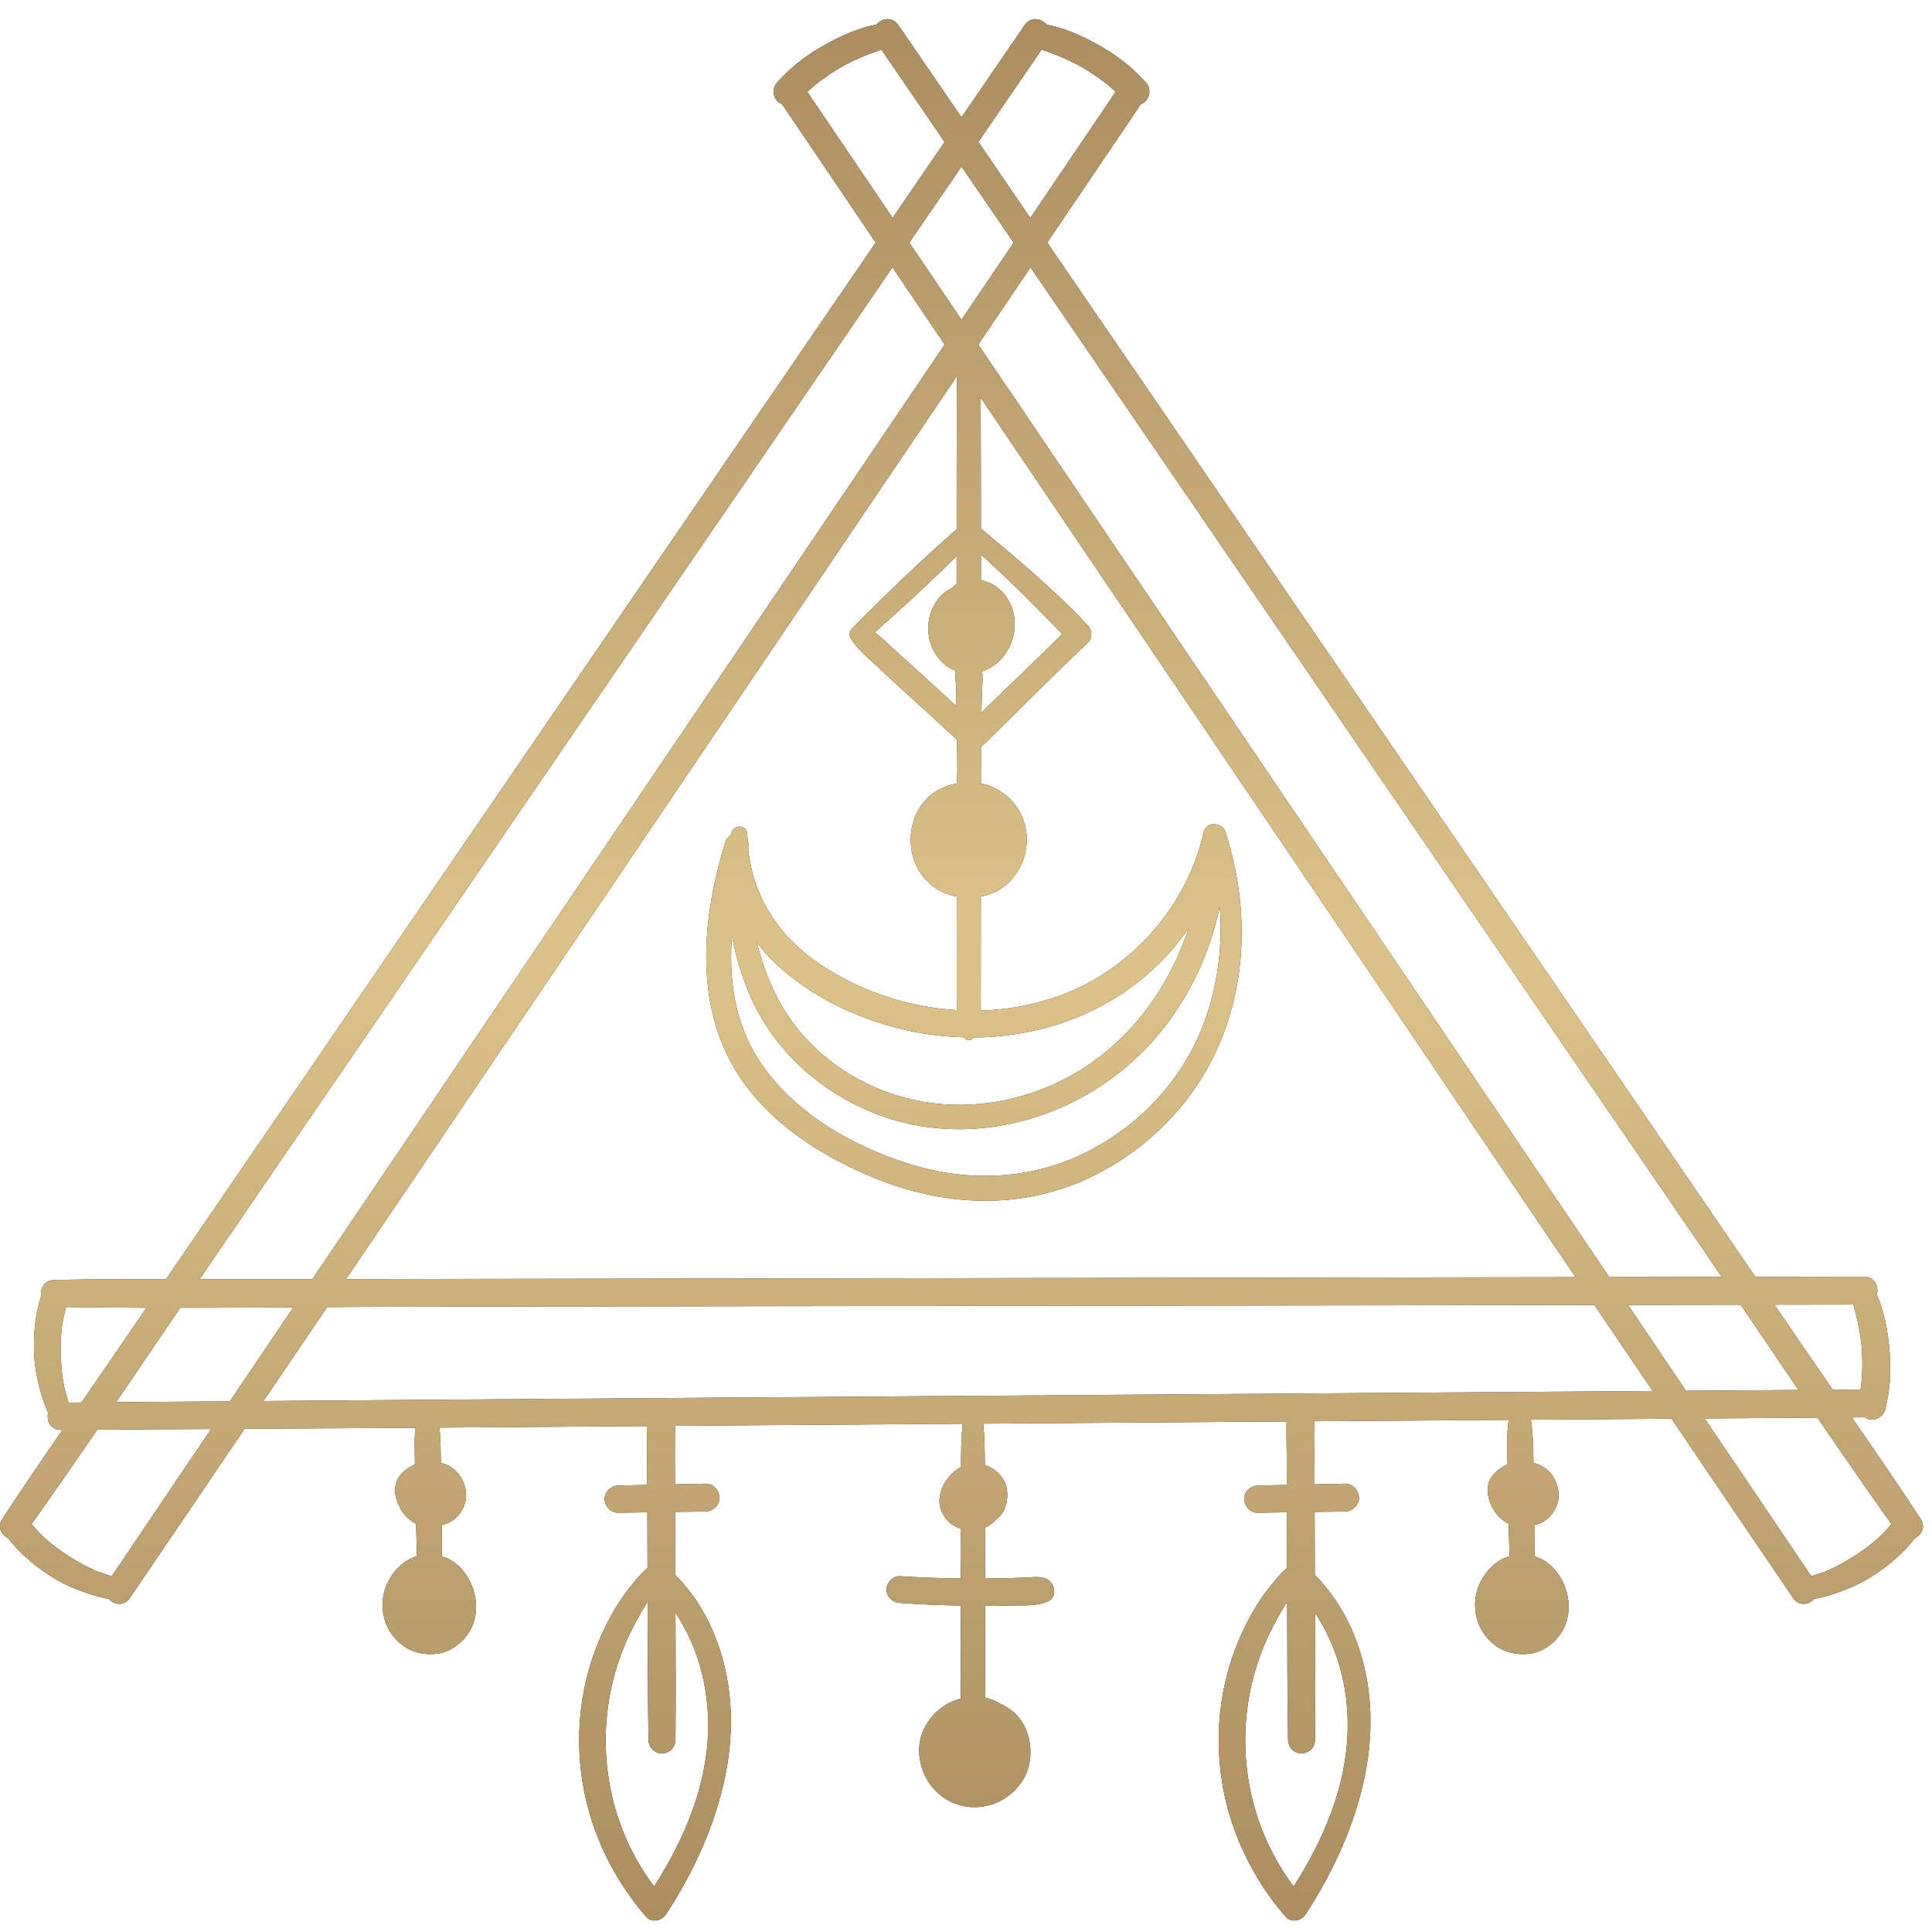
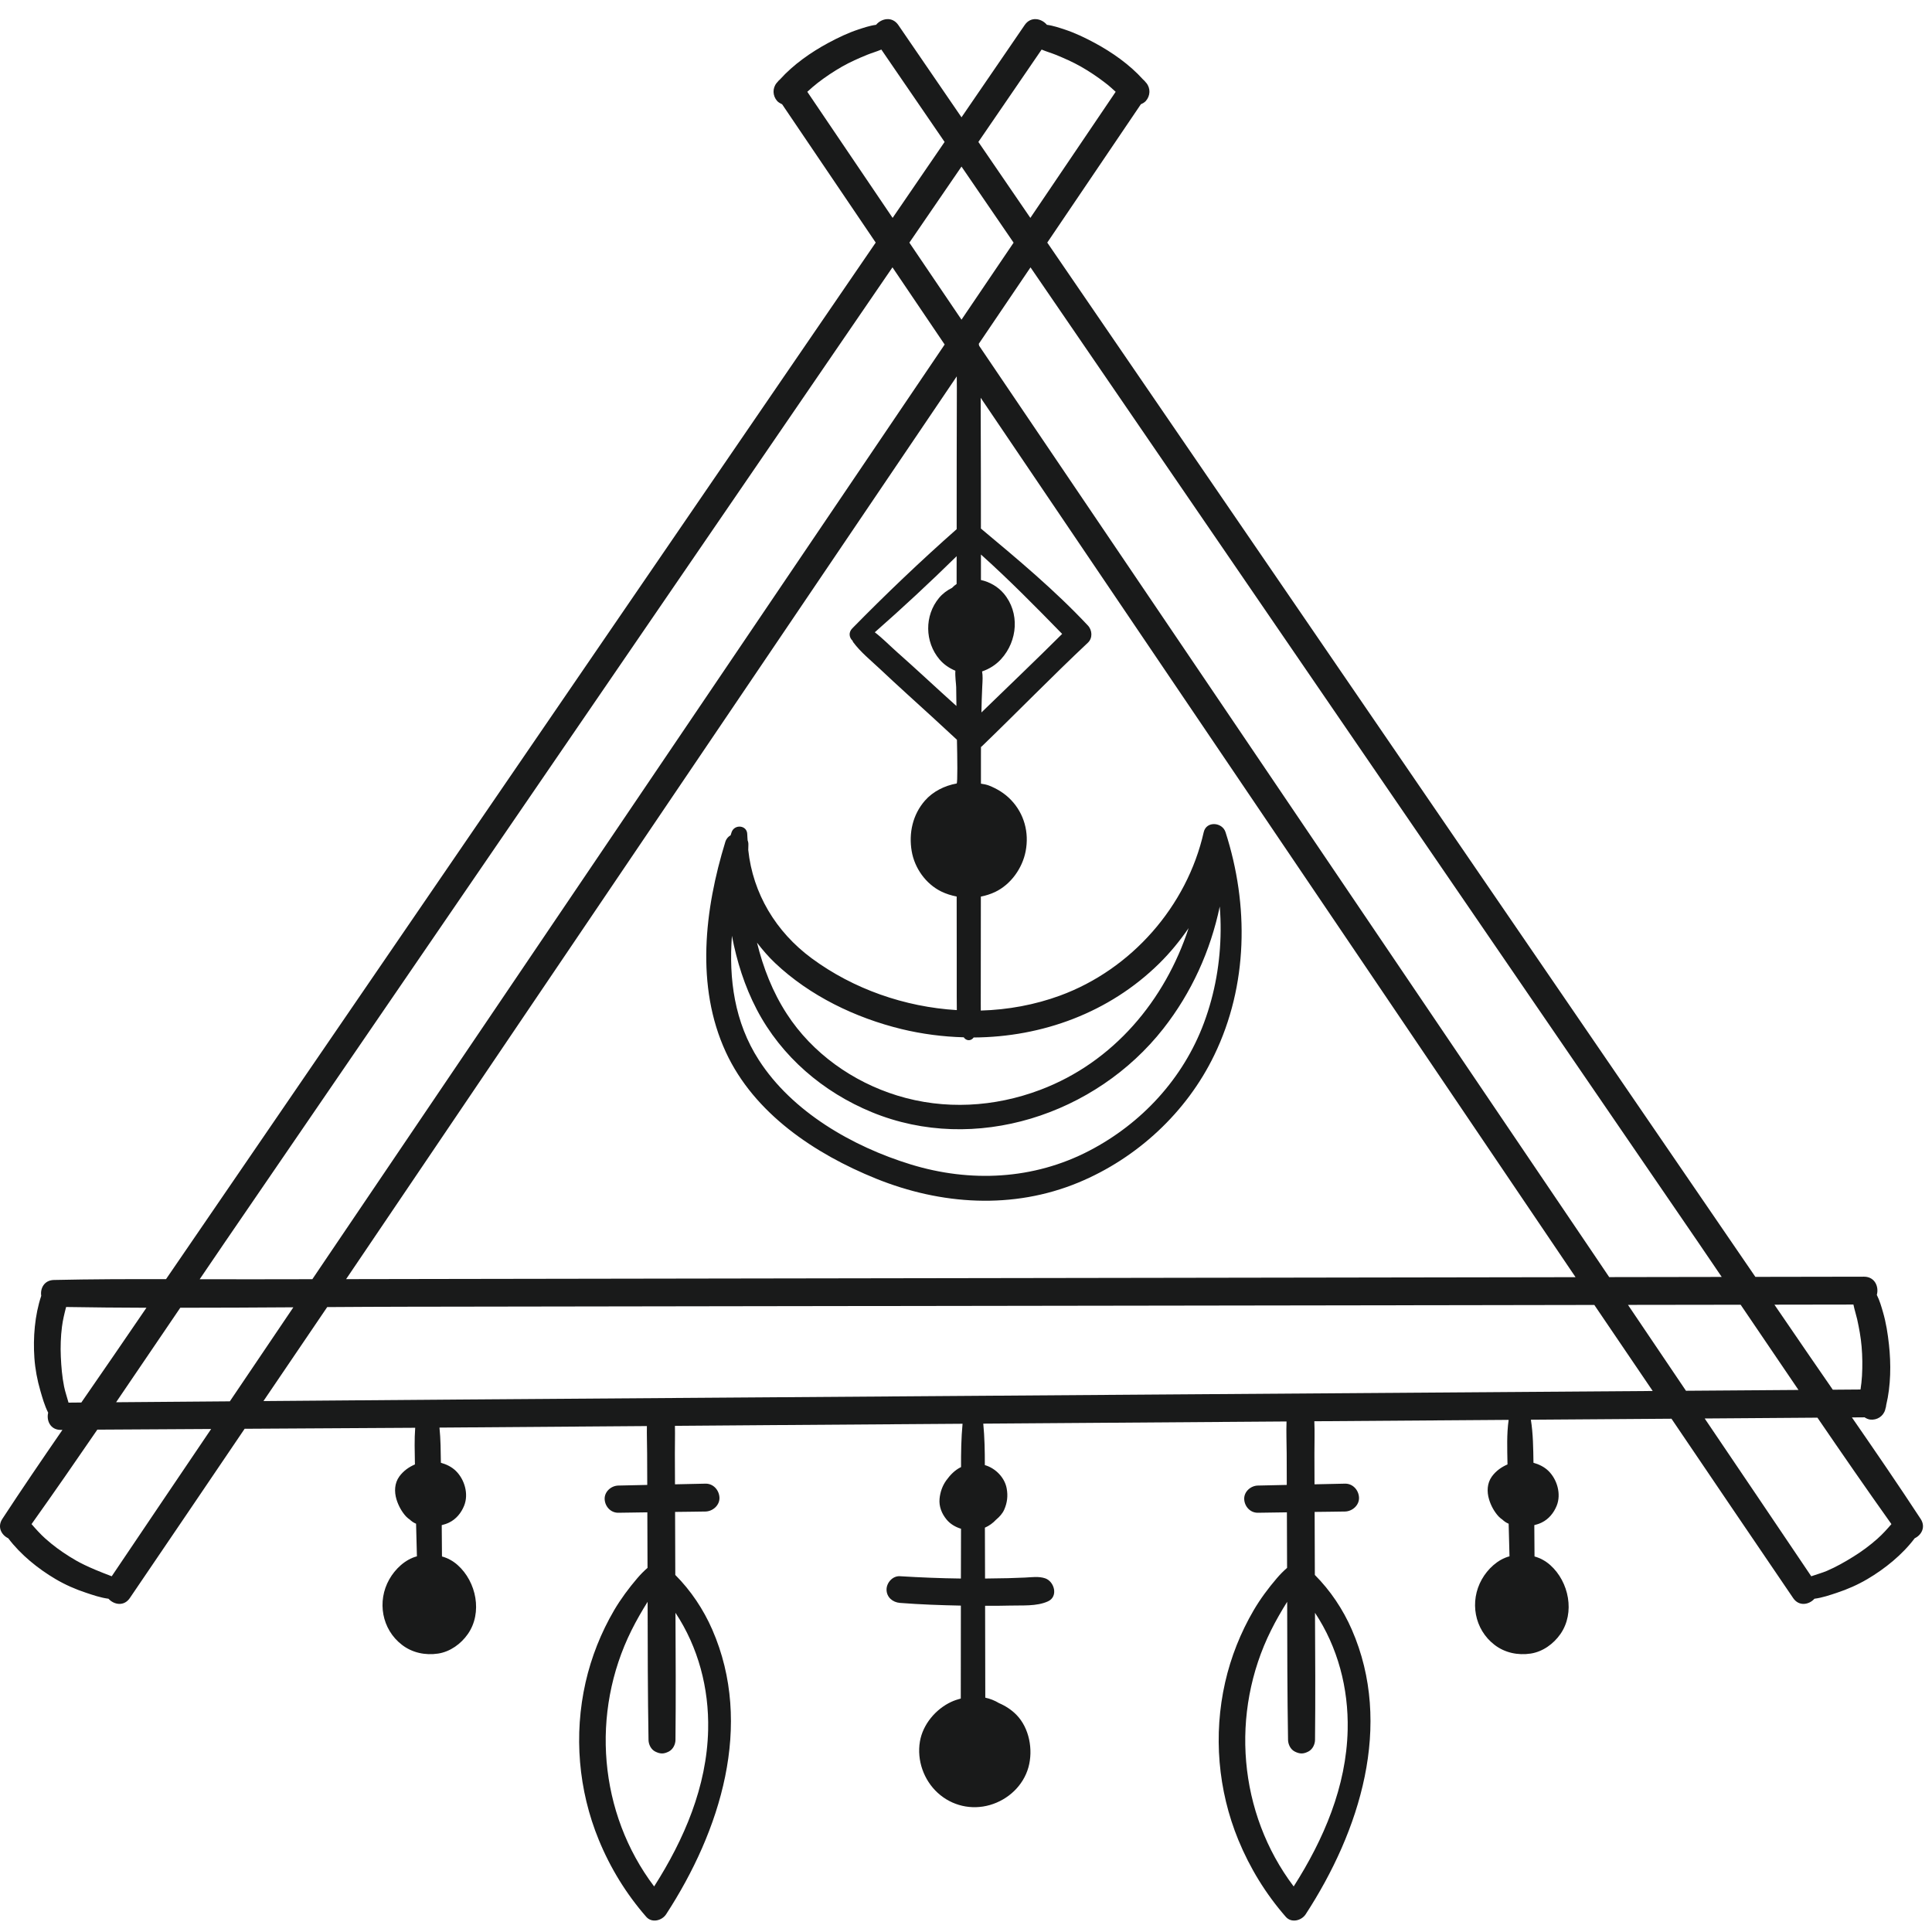
<svg xmlns="http://www.w3.org/2000/svg" width="64" height="64" viewBox="0 0 64 64" fill="none">
-   <path d="M62.195 50.97C61.948 51.191 61.677 51.391 61.395 51.566C61.115 51.741 60.825 51.905 60.521 52.036C60.364 52.103 60.178 52.153 60 52.216C58.827 50.471 57.647 48.731 56.47 46.989C57.715 46.98 58.96 46.971 60.205 46.962C61.013 48.144 61.826 49.322 62.656 50.488C62.511 50.656 62.363 50.821 62.195 50.97ZM38.56 46.194C30.771 46.249 22.982 46.305 15.193 46.361C13.037 46.376 10.882 46.395 8.727 46.412C9.43 45.374 10.136 44.337 10.839 43.299C11.73 43.293 12.622 43.288 13.513 43.287C17.423 43.281 21.333 43.275 25.243 43.269L48.583 43.235C49.994 43.232 51.404 43.23 52.814 43.228C53.457 44.179 54.104 45.128 54.748 46.078C49.352 46.117 43.956 46.155 38.56 46.194ZM3.701 52.216C3.523 52.153 3.337 52.103 3.18 52.036C2.876 51.905 2.586 51.741 2.306 51.566C2.024 51.391 1.753 51.191 1.505 50.97C1.338 50.821 1.191 50.656 1.045 50.488C1.782 49.453 2.505 48.408 3.224 47.359C4.481 47.354 5.738 47.345 6.995 47.337C5.897 48.963 4.796 50.587 3.701 52.216ZM2.27 46.464C2.221 46.282 2.156 46.099 2.123 45.932C2.058 45.608 2.03 45.276 2.015 44.946C2 44.614 2.011 44.279 2.053 43.949C2.081 43.727 2.134 43.511 2.19 43.296C3.076 43.311 3.964 43.318 4.851 43.321C4.496 43.84 4.141 44.358 3.786 44.877C3.424 45.406 3.059 45.933 2.694 46.46C2.553 46.461 2.411 46.462 2.27 46.464ZM5.972 43.321C7.221 43.32 8.47 43.315 9.718 43.306C9.016 44.344 8.316 45.383 7.614 46.421C6.358 46.431 5.102 46.44 3.846 46.451C4.556 45.408 5.264 44.365 5.972 43.321ZM7.449 41.15C9.658 37.924 11.867 34.697 14.077 31.471L27.265 12.214C28.031 11.095 28.798 9.976 29.564 8.856C30.14 9.709 30.717 10.561 31.293 11.413C28.872 14.992 26.45 18.572 24.028 22.151C19.663 28.603 15.299 35.055 10.934 41.506C10.738 41.795 10.543 42.085 10.347 42.375C9.686 42.376 9.026 42.377 8.366 42.378C7.783 42.379 7.199 42.377 6.615 42.376C6.893 41.967 7.17 41.557 7.449 41.15ZM26.743 3.041C26.854 2.939 26.967 2.838 27.087 2.746C27.344 2.547 27.615 2.366 27.897 2.205C28.164 2.054 28.444 1.93 28.729 1.814C28.855 1.762 29.032 1.711 29.196 1.642C29.895 2.662 30.593 3.682 31.291 4.702C30.718 5.54 30.143 6.379 29.569 7.218C28.627 5.825 27.685 4.433 26.743 3.041ZM34.505 1.642C34.669 1.711 34.845 1.762 34.972 1.814C35.256 1.93 35.537 2.054 35.804 2.205C36.086 2.366 36.357 2.547 36.614 2.746C36.735 2.838 36.846 2.939 36.958 3.041C36.016 4.433 35.074 5.825 34.132 7.218C33.558 6.379 32.983 5.54 32.41 4.702C33.108 3.682 33.806 2.662 34.505 1.642ZM31.694 12.468C31.695 12.604 31.697 12.74 31.697 12.875C31.697 13.643 31.694 14.412 31.692 15.181C31.69 15.964 31.691 16.747 31.691 17.529C30.502 18.578 29.344 19.683 28.235 20.813C28.096 20.953 28.134 21.124 28.241 21.225C28.249 21.241 28.252 21.258 28.264 21.274C28.512 21.607 28.839 21.869 29.142 22.153C29.451 22.442 29.759 22.73 30.073 23.014C30.619 23.507 31.161 24.006 31.7 24.506C31.713 25.101 31.725 25.947 31.69 25.954C31.289 26.027 30.904 26.218 30.638 26.523C30.234 26.986 30.099 27.598 30.201 28.196C30.297 28.758 30.665 29.277 31.178 29.531C31.343 29.612 31.515 29.664 31.691 29.699C31.692 30.376 31.692 31.053 31.693 31.731C31.693 32.154 31.693 32.577 31.693 32.999C31.694 33.153 31.693 33.307 31.696 33.461C29.972 33.357 28.269 32.764 26.887 31.744C25.702 30.869 24.94 29.6 24.787 28.156C24.789 28.102 24.788 28.047 24.791 27.992C24.794 27.934 24.784 27.883 24.766 27.838C24.764 27.771 24.754 27.706 24.754 27.639C24.753 27.331 24.33 27.292 24.235 27.568C24.223 27.602 24.214 27.636 24.203 27.669C24.123 27.714 24.058 27.786 24.027 27.889C23.341 30.12 23.036 32.668 24.043 34.85C24.983 36.889 26.999 38.226 29.018 39.043C31.172 39.914 33.551 40.072 35.722 39.174C37.666 38.369 39.309 36.848 40.226 34.949C41.342 32.639 41.377 29.986 40.597 27.566C40.49 27.233 39.961 27.188 39.875 27.566C39.321 30.017 37.484 32.11 35.119 32.979C34.278 33.288 33.387 33.45 32.49 33.476C32.49 33.394 32.489 33.311 32.489 33.23C32.49 32.827 32.49 32.423 32.49 32.019C32.491 31.25 32.491 30.482 32.492 29.701C32.654 29.669 32.813 29.619 32.966 29.547C33.487 29.298 33.868 28.76 33.976 28.198C34.095 27.58 33.93 26.959 33.492 26.5C33.287 26.285 33.034 26.129 32.758 26.021C32.679 25.991 32.589 25.973 32.495 25.96C32.495 25.654 32.495 25.348 32.495 25.042C32.495 24.942 32.496 24.843 32.496 24.743C32.504 24.737 32.513 24.735 32.52 24.728C33.7 23.59 34.843 22.413 36.038 21.29C36.2 21.138 36.184 20.876 36.038 20.721C34.943 19.553 33.72 18.533 32.494 17.509C32.494 16.945 32.495 16.38 32.493 15.815C32.49 14.936 32.486 14.056 32.486 13.176C32.703 13.497 32.92 13.818 33.137 14.138C37.502 20.59 41.867 27.041 46.232 33.493C48.219 36.431 50.205 39.369 52.192 42.308C47.557 42.315 42.923 42.322 38.289 42.33C30.509 42.342 22.729 42.355 14.949 42.367C13.788 42.369 12.626 42.371 11.465 42.373C13.467 39.413 15.467 36.452 17.47 33.493C21.834 27.041 26.199 20.59 30.564 14.138C30.941 13.582 31.317 13.024 31.694 12.468ZM31.851 10.59C31.275 9.739 30.7 8.889 30.124 8.038C30.7 7.198 31.275 6.358 31.851 5.518C32.426 6.358 33.001 7.198 33.577 8.039C33.001 8.889 32.426 9.739 31.851 10.59ZM32.533 22.242C32.772 22.161 32.992 22.022 33.162 21.835C33.714 21.23 33.787 20.293 33.248 19.658C33.061 19.438 32.785 19.275 32.495 19.214C32.495 18.932 32.495 18.651 32.495 18.369C33.428 19.206 34.31 20.102 35.185 20.999C34.305 21.877 33.403 22.734 32.511 23.601C32.517 23.311 32.523 23.022 32.539 22.731C32.549 22.55 32.56 22.392 32.533 22.242ZM31.689 19.346C31.636 19.381 31.587 19.42 31.544 19.467C31.542 19.469 31.541 19.471 31.539 19.473C31.376 19.553 31.228 19.662 31.107 19.807C30.619 20.394 30.631 21.264 31.123 21.845C31.261 22.008 31.446 22.135 31.648 22.219C31.634 22.417 31.673 22.654 31.675 22.763C31.678 22.971 31.68 23.179 31.683 23.387C31.336 23.072 30.988 22.759 30.645 22.441C30.334 22.154 30.019 21.872 29.704 21.591C29.465 21.378 29.235 21.142 28.979 20.945C29.904 20.132 30.81 19.289 31.69 18.425C31.69 18.732 31.69 19.039 31.689 19.346ZM40.406 30.029C40.427 30.291 40.437 30.556 40.435 30.826C40.427 31.871 40.248 32.901 39.884 33.881C39.198 35.726 37.82 37.216 36.083 38.12C34.237 39.081 32.141 39.179 30.165 38.572C28.247 37.982 26.247 36.839 25.138 35.116C24.328 33.859 24.14 32.432 24.246 31C24.407 31.843 24.664 32.666 25.07 33.444C25.886 35.002 27.266 36.179 28.884 36.844C32.295 38.246 36.299 36.926 38.536 34.076C39.47 32.886 40.099 31.497 40.406 30.029ZM34.462 36.102C32.94 36.677 31.282 36.773 29.721 36.291C28.247 35.836 26.907 34.888 26.064 33.586C25.596 32.865 25.282 32.062 25.077 31.227C25.26 31.465 25.456 31.694 25.677 31.903C26.826 32.99 28.338 33.718 29.866 34.09C30.545 34.254 31.236 34.343 31.925 34.362C32.01 34.488 32.167 34.49 32.254 34.368C34.521 34.355 36.743 33.549 38.402 31.915C38.762 31.56 39.086 31.165 39.375 30.744C38.592 33.134 36.889 35.185 34.462 36.102ZM36.436 12.214L49.624 31.471C51.833 34.697 54.043 37.924 56.252 41.15C56.514 41.532 56.774 41.916 57.034 42.3C55.792 42.301 54.549 42.304 53.307 42.306C53.127 42.039 52.947 41.773 52.767 41.506C48.403 35.055 44.038 28.603 39.673 22.151C37.26 18.586 34.848 15.02 32.435 11.454C32.431 11.432 32.428 11.411 32.423 11.39C32.995 10.545 33.566 9.701 34.137 8.857C34.903 9.976 35.67 11.095 36.436 12.214ZM59.577 46.044C58.334 46.053 57.092 46.062 55.85 46.071C55.209 45.123 54.57 44.174 53.929 43.226C55.173 43.224 56.417 43.222 57.661 43.221C58.299 44.162 58.937 45.104 59.577 46.044ZM61.397 43.215C61.433 43.39 61.49 43.564 61.52 43.697C61.586 43.998 61.642 44.299 61.668 44.605C61.696 44.929 61.699 45.254 61.681 45.578C61.673 45.731 61.654 45.88 61.632 46.029C61.326 46.031 61.02 46.034 60.714 46.036C60.448 45.65 60.18 45.264 59.915 44.877C59.537 44.325 59.158 43.772 58.78 43.219C59.652 43.218 60.525 43.217 61.397 43.215ZM43.562 57.636C43.576 56.233 43.569 54.83 43.561 53.426C44.314 54.562 44.675 55.921 44.643 57.308C44.6 59.184 43.851 60.93 42.855 62.491C41.02 60.063 40.742 56.739 42.107 54.002C42.268 53.679 42.448 53.367 42.639 53.062C42.642 54.586 42.643 56.111 42.668 57.636C42.671 57.786 42.75 57.951 42.89 58.022C43.056 58.106 43.175 58.107 43.341 58.022C43.48 57.95 43.56 57.787 43.562 57.636ZM22.376 57.636C22.39 56.233 22.383 54.83 22.376 53.426C23.128 54.562 23.49 55.921 23.458 57.308C23.415 59.184 22.665 60.93 21.669 62.491C19.834 60.063 19.557 56.739 20.921 54.002C21.082 53.679 21.262 53.367 21.453 53.062C21.456 54.586 21.457 56.111 21.483 57.636C21.485 57.786 21.564 57.951 21.704 58.022C21.87 58.106 21.988 58.107 22.155 58.022C22.294 57.95 22.375 57.787 22.376 57.636ZM63.624 50.316C62.883 49.184 62.117 48.068 61.347 46.954C61.487 46.953 61.626 46.952 61.766 46.951C61.825 46.989 61.887 47.017 61.95 47.025C62.174 47.051 62.386 46.921 62.45 46.698C62.453 46.689 62.454 46.679 62.456 46.669C62.472 46.629 62.478 46.587 62.483 46.543C62.638 45.901 62.645 45.184 62.574 44.538C62.534 44.176 62.478 43.812 62.375 43.462C62.33 43.306 62.268 43.084 62.172 42.895C62.247 42.628 62.109 42.292 61.749 42.292C60.55 42.294 59.349 42.296 58.149 42.298C57.498 41.347 56.847 40.396 56.196 39.445C51.801 33.026 47.406 26.606 43.011 20.186C40.238 16.136 37.465 12.086 34.692 8.036C35.726 6.509 36.76 4.981 37.793 3.453C37.857 3.425 37.916 3.391 37.958 3.344C38.107 3.174 38.12 2.925 37.972 2.746C37.966 2.738 37.958 2.732 37.952 2.725C37.927 2.689 37.896 2.66 37.863 2.631C37.422 2.14 36.835 1.729 36.262 1.421C35.94 1.248 35.609 1.089 35.262 0.975C35.108 0.925 34.891 0.849 34.68 0.822C34.503 0.609 34.147 0.532 33.944 0.829C33.246 1.848 32.548 2.867 31.851 3.886C31.153 2.867 30.455 1.848 29.758 0.829C29.554 0.532 29.198 0.609 29.021 0.822C28.81 0.849 28.593 0.925 28.439 0.975C28.092 1.089 27.761 1.248 27.439 1.421C26.866 1.729 26.279 2.14 25.838 2.631C25.805 2.66 25.773 2.689 25.749 2.725C25.743 2.732 25.735 2.738 25.729 2.746C25.582 2.925 25.594 3.174 25.743 3.344C25.785 3.391 25.844 3.425 25.908 3.453C26.942 4.981 27.975 6.509 29.009 8.036C26.236 12.086 23.463 16.136 20.69 20.186C16.295 26.606 11.9 33.026 7.505 39.445C6.836 40.422 6.168 41.397 5.5 42.373C4.261 42.371 3.021 42.373 1.783 42.401C1.462 42.409 1.327 42.684 1.366 42.926C1.15 43.572 1.093 44.313 1.139 44.981C1.165 45.352 1.234 45.718 1.338 46.074C1.401 46.291 1.477 46.566 1.596 46.797C1.532 47.055 1.667 47.368 2.011 47.367C2.03 47.367 2.05 47.366 2.069 47.366C1.395 48.344 0.726 49.324 0.077 50.316C-0.099 50.586 0.051 50.852 0.273 50.957C0.684 51.502 1.262 51.968 1.839 52.308C2.159 52.497 2.5 52.647 2.853 52.763C3.067 52.834 3.336 52.928 3.594 52.96C3.771 53.158 4.105 53.224 4.299 52.94C5.57 51.073 6.836 49.201 8.104 47.33C9.987 47.319 11.871 47.31 13.754 47.297C13.724 47.685 13.738 48.079 13.744 48.465C13.745 48.48 13.745 48.496 13.745 48.511C13.54 48.6 13.361 48.727 13.227 48.912C13.067 49.134 13.057 49.414 13.134 49.669C13.196 49.873 13.306 50.077 13.45 50.234C13.473 50.258 13.498 50.281 13.524 50.302C13.497 50.279 13.687 50.421 13.572 50.34C13.605 50.363 13.636 50.392 13.669 50.415C13.704 50.439 13.743 50.458 13.783 50.475C13.792 50.835 13.802 51.196 13.811 51.555C13.81 51.555 13.809 51.556 13.808 51.556C13.421 51.658 13.087 51.978 12.895 52.319C12.484 53.047 12.647 53.974 13.315 54.487C13.658 54.752 14.089 54.84 14.513 54.777C14.914 54.715 15.27 54.457 15.499 54.128C15.989 53.425 15.782 52.4 15.162 51.846C15.006 51.707 14.828 51.611 14.641 51.56C14.638 51.214 14.636 50.868 14.633 50.522C14.715 50.502 14.797 50.476 14.877 50.437C15.111 50.324 15.28 50.116 15.375 49.878C15.531 49.492 15.391 49.01 15.1 48.725C14.963 48.592 14.789 48.507 14.605 48.456C14.599 48.071 14.598 47.678 14.558 47.291C16.848 47.275 19.139 47.257 21.429 47.24C21.424 47.544 21.436 47.851 21.437 48.151C21.438 48.497 21.439 48.843 21.441 49.19C21.121 49.197 20.801 49.202 20.481 49.211C20.245 49.217 20.019 49.414 20.03 49.662C20.041 49.903 20.228 50.114 20.481 50.112C20.802 50.109 21.123 50.102 21.444 50.098C21.446 50.711 21.448 51.324 21.45 51.938C21.329 52.043 21.215 52.159 21.11 52.282C20.828 52.612 20.565 52.966 20.344 53.341C19.91 54.082 19.588 54.894 19.398 55.731C19.004 57.468 19.159 59.302 19.836 60.949C20.219 61.882 20.745 62.738 21.408 63.498C21.594 63.711 21.928 63.624 22.066 63.413C23.86 60.659 24.977 57.145 23.593 53.979C23.301 53.311 22.886 52.69 22.37 52.172C22.368 51.476 22.365 50.781 22.363 50.084C22.699 50.079 23.035 50.078 23.372 50.071C23.613 50.065 23.844 49.862 23.833 49.609C23.822 49.362 23.63 49.144 23.372 49.148C23.034 49.153 22.697 49.163 22.36 49.17C22.359 48.83 22.358 48.49 22.356 48.151C22.355 47.849 22.365 47.539 22.358 47.233C23.404 47.225 24.451 47.218 25.498 47.209C27.628 47.194 29.757 47.179 31.886 47.164C31.841 47.64 31.834 48.12 31.836 48.6C31.832 48.602 31.828 48.603 31.825 48.604C31.628 48.701 31.476 48.861 31.349 49.036C31.218 49.216 31.145 49.428 31.124 49.648C31.1 49.903 31.196 50.142 31.356 50.336C31.479 50.486 31.65 50.585 31.835 50.642C31.834 51.191 31.832 51.741 31.831 52.291C31.157 52.283 30.482 52.255 29.809 52.214C29.571 52.2 29.368 52.428 29.368 52.656C29.368 52.91 29.571 53.078 29.809 53.098C30.483 53.151 31.156 53.174 31.83 53.188C31.829 54.214 31.828 55.24 31.827 56.266C31.719 56.295 31.613 56.33 31.511 56.377C30.995 56.617 30.568 57.125 30.473 57.692C30.369 58.312 30.599 58.967 31.064 59.391C31.534 59.821 32.183 59.97 32.796 59.792C33.397 59.617 33.897 59.154 34.068 58.545C34.23 57.964 34.099 57.243 33.669 56.804C33.51 56.642 33.311 56.511 33.094 56.418C32.951 56.331 32.798 56.272 32.639 56.237C32.637 55.223 32.635 54.209 32.633 53.194C32.905 53.194 33.176 53.196 33.447 53.187C33.857 53.174 34.34 53.219 34.717 53.046C35.066 52.886 34.928 52.383 34.617 52.282C34.403 52.212 34.175 52.249 33.953 52.259C33.77 52.268 33.585 52.273 33.401 52.279C33.145 52.285 32.888 52.287 32.631 52.291C32.63 51.729 32.628 51.167 32.626 50.606C32.768 50.544 32.894 50.452 32.998 50.34C33.108 50.248 33.207 50.141 33.265 50.011C33.367 49.78 33.394 49.551 33.347 49.302C33.28 48.943 32.975 48.634 32.624 48.533C32.625 48.074 32.616 47.614 32.572 47.16C35.92 47.135 39.269 47.111 42.618 47.088C42.605 47.441 42.621 47.8 42.623 48.151C42.624 48.497 42.625 48.843 42.626 49.19C42.306 49.197 41.986 49.202 41.666 49.211C41.431 49.217 41.205 49.414 41.216 49.662C41.227 49.903 41.414 50.114 41.666 50.112C41.987 50.109 42.309 50.102 42.63 50.098C42.632 50.711 42.634 51.324 42.636 51.938C42.515 52.043 42.401 52.159 42.296 52.282C42.013 52.612 41.75 52.966 41.53 53.341C41.096 54.082 40.774 54.894 40.584 55.731C40.19 57.468 40.345 59.302 41.021 60.949C41.405 61.882 41.93 62.738 42.594 63.498C42.78 63.711 43.114 63.624 43.252 63.413C45.046 60.659 46.163 57.145 44.779 53.979C44.487 53.311 44.072 52.69 43.556 52.172C43.553 51.476 43.551 50.781 43.549 50.084C43.885 50.079 44.221 50.078 44.557 50.071C44.799 50.065 45.03 49.862 45.019 49.609C45.008 49.362 44.816 49.144 44.557 49.148C44.22 49.153 43.883 49.163 43.545 49.17C43.544 48.83 43.543 48.49 43.542 48.151C43.541 47.798 43.555 47.437 43.539 47.081C45.315 47.069 47.09 47.056 48.865 47.043C49.235 47.041 49.605 47.038 49.976 47.035C49.909 47.505 49.929 47.992 49.937 48.465C49.937 48.48 49.938 48.496 49.938 48.511C49.733 48.6 49.554 48.727 49.42 48.912C49.26 49.134 49.25 49.414 49.327 49.669C49.388 49.873 49.498 50.077 49.643 50.234C49.666 50.258 49.691 50.281 49.717 50.302C49.689 50.279 49.88 50.421 49.764 50.34C49.798 50.363 49.828 50.392 49.862 50.415C49.897 50.439 49.936 50.458 49.976 50.475C49.985 50.835 49.995 51.196 50.004 51.555C50.003 51.555 50.002 51.556 50.001 51.556C49.613 51.658 49.279 51.978 49.087 52.319C48.676 53.047 48.839 53.974 49.507 54.487C49.851 54.752 50.282 54.84 50.705 54.777C51.107 54.715 51.463 54.457 51.692 54.128C52.181 53.425 51.975 52.4 51.355 51.846C51.199 51.707 51.02 51.611 50.833 51.56C50.831 51.214 50.828 50.868 50.826 50.522C50.908 50.502 50.989 50.476 51.069 50.437C51.304 50.324 51.472 50.116 51.568 49.878C51.723 49.492 51.584 49.01 51.293 48.725C51.156 48.592 50.981 48.507 50.798 48.456C50.791 47.983 50.787 47.499 50.712 47.03C52.265 47.019 53.818 47.008 55.37 46.997C56.713 48.979 58.055 50.962 59.402 52.94C59.596 53.224 59.93 53.158 60.106 52.96C60.365 52.928 60.634 52.834 60.849 52.763C61.201 52.647 61.541 52.497 61.862 52.308C62.439 51.968 63.017 51.502 63.427 50.957C63.65 50.852 63.8 50.586 63.624 50.316Z" fill="#191A1A" />
-   <path d="M62.195 50.97C61.948 51.191 61.677 51.391 61.395 51.566C61.115 51.741 60.825 51.905 60.521 52.036C60.364 52.103 60.178 52.153 60 52.216C58.827 50.471 57.647 48.731 56.47 46.989C57.715 46.98 58.96 46.971 60.205 46.962C61.013 48.144 61.826 49.322 62.656 50.488C62.511 50.656 62.363 50.821 62.195 50.97ZM38.56 46.194C30.771 46.249 22.982 46.305 15.193 46.361C13.037 46.376 10.882 46.395 8.727 46.412C9.43 45.374 10.136 44.337 10.839 43.299C11.73 43.293 12.622 43.288 13.513 43.287C17.423 43.281 21.333 43.275 25.243 43.269L48.583 43.235C49.994 43.232 51.404 43.23 52.814 43.228C53.457 44.179 54.104 45.128 54.748 46.078C49.352 46.117 43.956 46.155 38.56 46.194ZM3.701 52.216C3.523 52.153 3.337 52.103 3.18 52.036C2.876 51.905 2.586 51.741 2.306 51.566C2.024 51.391 1.753 51.191 1.505 50.97C1.338 50.821 1.191 50.656 1.045 50.488C1.782 49.453 2.505 48.408 3.224 47.359C4.481 47.354 5.738 47.345 6.995 47.337C5.897 48.963 4.796 50.587 3.701 52.216ZM2.27 46.464C2.221 46.282 2.156 46.099 2.123 45.932C2.058 45.608 2.03 45.276 2.015 44.946C2 44.614 2.011 44.279 2.053 43.949C2.081 43.727 2.134 43.511 2.19 43.296C3.076 43.311 3.964 43.318 4.851 43.321C4.496 43.84 4.141 44.358 3.786 44.877C3.424 45.406 3.059 45.933 2.694 46.46C2.553 46.461 2.411 46.462 2.27 46.464ZM5.972 43.321C7.221 43.32 8.47 43.315 9.718 43.306C9.016 44.344 8.316 45.383 7.614 46.421C6.358 46.431 5.102 46.44 3.846 46.451C4.556 45.408 5.264 44.365 5.972 43.321ZM7.449 41.15C9.658 37.924 11.867 34.697 14.077 31.471L27.265 12.214C28.031 11.095 28.798 9.976 29.564 8.856C30.14 9.709 30.717 10.561 31.293 11.413C28.872 14.992 26.45 18.572 24.028 22.151C19.663 28.603 15.299 35.055 10.934 41.506C10.738 41.795 10.543 42.085 10.347 42.375C9.686 42.376 9.026 42.377 8.366 42.378C7.783 42.379 7.199 42.377 6.615 42.376C6.893 41.967 7.17 41.557 7.449 41.15ZM26.743 3.041C26.854 2.939 26.967 2.838 27.087 2.746C27.344 2.547 27.615 2.366 27.897 2.205C28.164 2.054 28.444 1.93 28.729 1.814C28.855 1.762 29.032 1.711 29.196 1.642C29.895 2.662 30.593 3.682 31.291 4.702C30.718 5.54 30.143 6.379 29.569 7.218C28.627 5.825 27.685 4.433 26.743 3.041ZM34.505 1.642C34.669 1.711 34.845 1.762 34.972 1.814C35.256 1.93 35.537 2.054 35.804 2.205C36.086 2.366 36.357 2.547 36.614 2.746C36.735 2.838 36.846 2.939 36.958 3.041C36.016 4.433 35.074 5.825 34.132 7.218C33.558 6.379 32.983 5.54 32.41 4.702C33.108 3.682 33.806 2.662 34.505 1.642ZM31.694 12.468C31.695 12.604 31.697 12.74 31.697 12.875C31.697 13.643 31.694 14.412 31.692 15.181C31.69 15.964 31.691 16.747 31.691 17.529C30.502 18.578 29.344 19.683 28.235 20.813C28.096 20.953 28.134 21.124 28.241 21.225C28.249 21.241 28.252 21.258 28.264 21.274C28.512 21.607 28.839 21.869 29.142 22.153C29.451 22.442 29.759 22.73 30.073 23.014C30.619 23.507 31.161 24.006 31.7 24.506C31.713 25.101 31.725 25.947 31.69 25.954C31.289 26.027 30.904 26.218 30.638 26.523C30.234 26.986 30.099 27.598 30.201 28.196C30.297 28.758 30.665 29.277 31.178 29.531C31.343 29.612 31.515 29.664 31.691 29.699C31.692 30.376 31.692 31.053 31.693 31.731C31.693 32.154 31.693 32.577 31.693 32.999C31.694 33.153 31.693 33.307 31.696 33.461C29.972 33.357 28.269 32.764 26.887 31.744C25.702 30.869 24.94 29.6 24.787 28.156C24.789 28.102 24.788 28.047 24.791 27.992C24.794 27.934 24.784 27.883 24.766 27.838C24.764 27.771 24.754 27.706 24.754 27.639C24.753 27.331 24.33 27.292 24.235 27.568C24.223 27.602 24.214 27.636 24.203 27.669C24.123 27.714 24.058 27.786 24.027 27.889C23.341 30.12 23.036 32.668 24.043 34.85C24.983 36.889 26.999 38.226 29.018 39.043C31.172 39.914 33.551 40.072 35.722 39.174C37.666 38.369 39.309 36.848 40.226 34.949C41.342 32.639 41.377 29.986 40.597 27.566C40.49 27.233 39.961 27.188 39.875 27.566C39.321 30.017 37.484 32.11 35.119 32.979C34.278 33.288 33.387 33.45 32.49 33.476C32.49 33.394 32.489 33.311 32.489 33.23C32.49 32.827 32.49 32.423 32.49 32.019C32.491 31.25 32.491 30.482 32.492 29.701C32.654 29.669 32.813 29.619 32.966 29.547C33.487 29.298 33.868 28.76 33.976 28.198C34.095 27.58 33.93 26.959 33.492 26.5C33.287 26.285 33.034 26.129 32.758 26.021C32.679 25.991 32.589 25.973 32.495 25.96C32.495 25.654 32.495 25.348 32.495 25.042C32.495 24.942 32.496 24.843 32.496 24.743C32.504 24.737 32.513 24.735 32.52 24.728C33.7 23.59 34.843 22.413 36.038 21.29C36.2 21.138 36.184 20.876 36.038 20.721C34.943 19.553 33.72 18.533 32.494 17.509C32.494 16.945 32.495 16.38 32.493 15.815C32.49 14.936 32.486 14.056 32.486 13.176C32.703 13.497 32.92 13.818 33.137 14.138C37.502 20.59 41.867 27.041 46.232 33.493C48.219 36.431 50.205 39.369 52.192 42.308C47.557 42.315 42.923 42.322 38.289 42.33C30.509 42.342 22.729 42.355 14.949 42.367C13.788 42.369 12.626 42.371 11.465 42.373C13.467 39.413 15.467 36.452 17.47 33.493C21.834 27.041 26.199 20.59 30.564 14.138C30.941 13.582 31.317 13.024 31.694 12.468ZM31.851 10.59C31.275 9.739 30.7 8.889 30.124 8.038C30.7 7.198 31.275 6.358 31.851 5.518C32.426 6.358 33.001 7.198 33.577 8.039C33.001 8.889 32.426 9.739 31.851 10.59ZM32.533 22.242C32.772 22.161 32.992 22.022 33.162 21.835C33.714 21.23 33.787 20.293 33.248 19.658C33.061 19.438 32.785 19.275 32.495 19.214C32.495 18.932 32.495 18.651 32.495 18.369C33.428 19.206 34.31 20.102 35.185 20.999C34.305 21.877 33.403 22.734 32.511 23.601C32.517 23.311 32.523 23.022 32.539 22.731C32.549 22.55 32.56 22.392 32.533 22.242ZM31.689 19.346C31.636 19.381 31.587 19.42 31.544 19.467C31.542 19.469 31.541 19.471 31.539 19.473C31.376 19.553 31.228 19.662 31.107 19.807C30.619 20.394 30.631 21.264 31.123 21.845C31.261 22.008 31.446 22.135 31.648 22.219C31.634 22.417 31.673 22.654 31.675 22.763C31.678 22.971 31.68 23.179 31.683 23.387C31.336 23.072 30.988 22.759 30.645 22.441C30.334 22.154 30.019 21.872 29.704 21.591C29.465 21.378 29.235 21.142 28.979 20.945C29.904 20.132 30.81 19.289 31.69 18.425C31.69 18.732 31.69 19.039 31.689 19.346ZM40.406 30.029C40.427 30.291 40.437 30.556 40.435 30.826C40.427 31.871 40.248 32.901 39.884 33.881C39.198 35.726 37.82 37.216 36.083 38.12C34.237 39.081 32.141 39.179 30.165 38.572C28.247 37.982 26.247 36.839 25.138 35.116C24.328 33.859 24.14 32.432 24.246 31C24.407 31.843 24.664 32.666 25.07 33.444C25.886 35.002 27.266 36.179 28.884 36.844C32.295 38.246 36.299 36.926 38.536 34.076C39.47 32.886 40.099 31.497 40.406 30.029ZM34.462 36.102C32.94 36.677 31.282 36.773 29.721 36.291C28.247 35.836 26.907 34.888 26.064 33.586C25.596 32.865 25.282 32.062 25.077 31.227C25.26 31.465 25.456 31.694 25.677 31.903C26.826 32.99 28.338 33.718 29.866 34.09C30.545 34.254 31.236 34.343 31.925 34.362C32.01 34.488 32.167 34.49 32.254 34.368C34.521 34.355 36.743 33.549 38.402 31.915C38.762 31.56 39.086 31.165 39.375 30.744C38.592 33.134 36.889 35.185 34.462 36.102ZM36.436 12.214L49.624 31.471C51.833 34.697 54.043 37.924 56.252 41.15C56.514 41.532 56.774 41.916 57.034 42.3C55.792 42.301 54.549 42.304 53.307 42.306C53.127 42.039 52.947 41.773 52.767 41.506C48.403 35.055 44.038 28.603 39.673 22.151C37.26 18.586 34.848 15.02 32.435 11.454C32.431 11.432 32.428 11.411 32.423 11.39C32.995 10.545 33.566 9.701 34.137 8.857C34.903 9.976 35.67 11.095 36.436 12.214ZM59.577 46.044C58.334 46.053 57.092 46.062 55.85 46.071C55.209 45.123 54.57 44.174 53.929 43.226C55.173 43.224 56.417 43.222 57.661 43.221C58.299 44.162 58.937 45.104 59.577 46.044ZM61.397 43.215C61.433 43.39 61.49 43.564 61.52 43.697C61.586 43.998 61.642 44.299 61.668 44.605C61.696 44.929 61.699 45.254 61.681 45.578C61.673 45.731 61.654 45.88 61.632 46.029C61.326 46.031 61.02 46.034 60.714 46.036C60.448 45.65 60.18 45.264 59.915 44.877C59.537 44.325 59.158 43.772 58.78 43.219C59.652 43.218 60.525 43.217 61.397 43.215ZM43.562 57.636C43.576 56.233 43.569 54.83 43.561 53.426C44.314 54.562 44.675 55.921 44.643 57.308C44.6 59.184 43.851 60.93 42.855 62.491C41.02 60.063 40.742 56.739 42.107 54.002C42.268 53.679 42.448 53.367 42.639 53.062C42.642 54.586 42.643 56.111 42.668 57.636C42.671 57.786 42.75 57.951 42.89 58.022C43.056 58.106 43.175 58.107 43.341 58.022C43.48 57.95 43.56 57.787 43.562 57.636ZM22.376 57.636C22.39 56.233 22.383 54.83 22.376 53.426C23.128 54.562 23.49 55.921 23.458 57.308C23.415 59.184 22.665 60.93 21.669 62.491C19.834 60.063 19.557 56.739 20.921 54.002C21.082 53.679 21.262 53.367 21.453 53.062C21.456 54.586 21.457 56.111 21.483 57.636C21.485 57.786 21.564 57.951 21.704 58.022C21.87 58.106 21.988 58.107 22.155 58.022C22.294 57.95 22.375 57.787 22.376 57.636ZM63.624 50.316C62.883 49.184 62.117 48.068 61.347 46.954C61.487 46.953 61.626 46.952 61.766 46.951C61.825 46.989 61.887 47.017 61.95 47.025C62.174 47.051 62.386 46.921 62.45 46.698C62.453 46.689 62.454 46.679 62.456 46.669C62.472 46.629 62.478 46.587 62.483 46.543C62.638 45.901 62.645 45.184 62.574 44.538C62.534 44.176 62.478 43.812 62.375 43.462C62.33 43.306 62.268 43.084 62.172 42.895C62.247 42.628 62.109 42.292 61.749 42.292C60.55 42.294 59.349 42.296 58.149 42.298C57.498 41.347 56.847 40.396 56.196 39.445C51.801 33.026 47.406 26.606 43.011 20.186C40.238 16.136 37.465 12.086 34.692 8.036C35.726 6.509 36.76 4.981 37.793 3.453C37.857 3.425 37.916 3.391 37.958 3.344C38.107 3.174 38.12 2.925 37.972 2.746C37.966 2.738 37.958 2.732 37.952 2.725C37.927 2.689 37.896 2.66 37.863 2.631C37.422 2.14 36.835 1.729 36.262 1.421C35.94 1.248 35.609 1.089 35.262 0.975C35.108 0.925 34.891 0.849 34.68 0.822C34.503 0.609 34.147 0.532 33.944 0.829C33.246 1.848 32.548 2.867 31.851 3.886C31.153 2.867 30.455 1.848 29.758 0.829C29.554 0.532 29.198 0.609 29.021 0.822C28.81 0.849 28.593 0.925 28.439 0.975C28.092 1.089 27.761 1.248 27.439 1.421C26.866 1.729 26.279 2.14 25.838 2.631C25.805 2.66 25.773 2.689 25.749 2.725C25.743 2.732 25.735 2.738 25.729 2.746C25.582 2.925 25.594 3.174 25.743 3.344C25.785 3.391 25.844 3.425 25.908 3.453C26.942 4.981 27.975 6.509 29.009 8.036C26.236 12.086 23.463 16.136 20.69 20.186C16.295 26.606 11.9 33.026 7.505 39.445C6.836 40.422 6.168 41.397 5.5 42.373C4.261 42.371 3.021 42.373 1.783 42.401C1.462 42.409 1.327 42.684 1.366 42.926C1.15 43.572 1.093 44.313 1.139 44.981C1.165 45.352 1.234 45.718 1.338 46.074C1.401 46.291 1.477 46.566 1.596 46.797C1.532 47.055 1.667 47.368 2.011 47.367C2.03 47.367 2.05 47.366 2.069 47.366C1.395 48.344 0.726 49.324 0.077 50.316C-0.099 50.586 0.051 50.852 0.273 50.957C0.684 51.502 1.262 51.968 1.839 52.308C2.159 52.497 2.5 52.647 2.853 52.763C3.067 52.834 3.336 52.928 3.594 52.96C3.771 53.158 4.105 53.224 4.299 52.94C5.57 51.073 6.836 49.201 8.104 47.33C9.987 47.319 11.871 47.31 13.754 47.297C13.724 47.685 13.738 48.079 13.744 48.465C13.745 48.48 13.745 48.496 13.745 48.511C13.54 48.6 13.361 48.727 13.227 48.912C13.067 49.134 13.057 49.414 13.134 49.669C13.196 49.873 13.306 50.077 13.45 50.234C13.473 50.258 13.498 50.281 13.524 50.302C13.497 50.279 13.687 50.421 13.572 50.34C13.605 50.363 13.636 50.392 13.669 50.415C13.704 50.439 13.743 50.458 13.783 50.475C13.792 50.835 13.802 51.196 13.811 51.555C13.81 51.555 13.809 51.556 13.808 51.556C13.421 51.658 13.087 51.978 12.895 52.319C12.484 53.047 12.647 53.974 13.315 54.487C13.658 54.752 14.089 54.84 14.513 54.777C14.914 54.715 15.27 54.457 15.499 54.128C15.989 53.425 15.782 52.4 15.162 51.846C15.006 51.707 14.828 51.611 14.641 51.56C14.638 51.214 14.636 50.868 14.633 50.522C14.715 50.502 14.797 50.476 14.877 50.437C15.111 50.324 15.28 50.116 15.375 49.878C15.531 49.492 15.391 49.01 15.1 48.725C14.963 48.592 14.789 48.507 14.605 48.456C14.599 48.071 14.598 47.678 14.558 47.291C16.848 47.275 19.139 47.257 21.429 47.24C21.424 47.544 21.436 47.851 21.437 48.151C21.438 48.497 21.439 48.843 21.441 49.19C21.121 49.197 20.801 49.202 20.481 49.211C20.245 49.217 20.019 49.414 20.03 49.662C20.041 49.903 20.228 50.114 20.481 50.112C20.802 50.109 21.123 50.102 21.444 50.098C21.446 50.711 21.448 51.324 21.45 51.938C21.329 52.043 21.215 52.159 21.11 52.282C20.828 52.612 20.565 52.966 20.344 53.341C19.91 54.082 19.588 54.894 19.398 55.731C19.004 57.468 19.159 59.302 19.836 60.949C20.219 61.882 20.745 62.738 21.408 63.498C21.594 63.711 21.928 63.624 22.066 63.413C23.86 60.659 24.977 57.145 23.593 53.979C23.301 53.311 22.886 52.69 22.37 52.172C22.368 51.476 22.365 50.781 22.363 50.084C22.699 50.079 23.035 50.078 23.372 50.071C23.613 50.065 23.844 49.862 23.833 49.609C23.822 49.362 23.63 49.144 23.372 49.148C23.034 49.153 22.697 49.163 22.36 49.17C22.359 48.83 22.358 48.49 22.356 48.151C22.355 47.849 22.365 47.539 22.358 47.233C23.404 47.225 24.451 47.218 25.498 47.209C27.628 47.194 29.757 47.179 31.886 47.164C31.841 47.64 31.834 48.12 31.836 48.6C31.832 48.602 31.828 48.603 31.825 48.604C31.628 48.701 31.476 48.861 31.349 49.036C31.218 49.216 31.145 49.428 31.124 49.648C31.1 49.903 31.196 50.142 31.356 50.336C31.479 50.486 31.65 50.585 31.835 50.642C31.834 51.191 31.832 51.741 31.831 52.291C31.157 52.283 30.482 52.255 29.809 52.214C29.571 52.2 29.368 52.428 29.368 52.656C29.368 52.91 29.571 53.078 29.809 53.098C30.483 53.151 31.156 53.174 31.83 53.188C31.829 54.214 31.828 55.24 31.827 56.266C31.719 56.295 31.613 56.33 31.511 56.377C30.995 56.617 30.568 57.125 30.473 57.692C30.369 58.312 30.599 58.967 31.064 59.391C31.534 59.821 32.183 59.97 32.796 59.792C33.397 59.617 33.897 59.154 34.068 58.545C34.23 57.964 34.099 57.243 33.669 56.804C33.51 56.642 33.311 56.511 33.094 56.418C32.951 56.331 32.798 56.272 32.639 56.237C32.637 55.223 32.635 54.209 32.633 53.194C32.905 53.194 33.176 53.196 33.447 53.187C33.857 53.174 34.34 53.219 34.717 53.046C35.066 52.886 34.928 52.383 34.617 52.282C34.403 52.212 34.175 52.249 33.953 52.259C33.77 52.268 33.585 52.273 33.401 52.279C33.145 52.285 32.888 52.287 32.631 52.291C32.63 51.729 32.628 51.167 32.626 50.606C32.768 50.544 32.894 50.452 32.998 50.34C33.108 50.248 33.207 50.141 33.265 50.011C33.367 49.78 33.394 49.551 33.347 49.302C33.28 48.943 32.975 48.634 32.624 48.533C32.625 48.074 32.616 47.614 32.572 47.16C35.92 47.135 39.269 47.111 42.618 47.088C42.605 47.441 42.621 47.8 42.623 48.151C42.624 48.497 42.625 48.843 42.626 49.19C42.306 49.197 41.986 49.202 41.666 49.211C41.431 49.217 41.205 49.414 41.216 49.662C41.227 49.903 41.414 50.114 41.666 50.112C41.987 50.109 42.309 50.102 42.63 50.098C42.632 50.711 42.634 51.324 42.636 51.938C42.515 52.043 42.401 52.159 42.296 52.282C42.013 52.612 41.75 52.966 41.53 53.341C41.096 54.082 40.774 54.894 40.584 55.731C40.19 57.468 40.345 59.302 41.021 60.949C41.405 61.882 41.93 62.738 42.594 63.498C42.78 63.711 43.114 63.624 43.252 63.413C45.046 60.659 46.163 57.145 44.779 53.979C44.487 53.311 44.072 52.69 43.556 52.172C43.553 51.476 43.551 50.781 43.549 50.084C43.885 50.079 44.221 50.078 44.557 50.071C44.799 50.065 45.03 49.862 45.019 49.609C45.008 49.362 44.816 49.144 44.557 49.148C44.22 49.153 43.883 49.163 43.545 49.17C43.544 48.83 43.543 48.49 43.542 48.151C43.541 47.798 43.555 47.437 43.539 47.081C45.315 47.069 47.09 47.056 48.865 47.043C49.235 47.041 49.605 47.038 49.976 47.035C49.909 47.505 49.929 47.992 49.937 48.465C49.937 48.48 49.938 48.496 49.938 48.511C49.733 48.6 49.554 48.727 49.42 48.912C49.26 49.134 49.25 49.414 49.327 49.669C49.388 49.873 49.498 50.077 49.643 50.234C49.666 50.258 49.691 50.281 49.717 50.302C49.689 50.279 49.88 50.421 49.764 50.34C49.798 50.363 49.828 50.392 49.862 50.415C49.897 50.439 49.936 50.458 49.976 50.475C49.985 50.835 49.995 51.196 50.004 51.555C50.003 51.555 50.002 51.556 50.001 51.556C49.613 51.658 49.279 51.978 49.087 52.319C48.676 53.047 48.839 53.974 49.507 54.487C49.851 54.752 50.282 54.84 50.705 54.777C51.107 54.715 51.463 54.457 51.692 54.128C52.181 53.425 51.975 52.4 51.355 51.846C51.199 51.707 51.02 51.611 50.833 51.56C50.831 51.214 50.828 50.868 50.826 50.522C50.908 50.502 50.989 50.476 51.069 50.437C51.304 50.324 51.472 50.116 51.568 49.878C51.723 49.492 51.584 49.01 51.293 48.725C51.156 48.592 50.981 48.507 50.798 48.456C50.791 47.983 50.787 47.499 50.712 47.03C52.265 47.019 53.818 47.008 55.37 46.997C56.713 48.979 58.055 50.962 59.402 52.94C59.596 53.224 59.93 53.158 60.106 52.96C60.365 52.928 60.634 52.834 60.849 52.763C61.201 52.647 61.541 52.497 61.862 52.308C62.439 51.968 63.017 51.502 63.427 50.957C63.65 50.852 63.8 50.586 63.624 50.316Z" fill="url(#paint0_linear_322_45172)" />
+   <path d="M62.195 50.97C61.948 51.191 61.677 51.391 61.395 51.566C61.115 51.741 60.825 51.905 60.521 52.036C60.364 52.103 60.178 52.153 60 52.216C58.827 50.471 57.647 48.731 56.47 46.989C57.715 46.98 58.96 46.971 60.205 46.962C61.013 48.144 61.826 49.322 62.656 50.488C62.511 50.656 62.363 50.821 62.195 50.97ZM38.56 46.194C30.771 46.249 22.982 46.305 15.193 46.361C13.037 46.376 10.882 46.395 8.727 46.412C9.43 45.374 10.136 44.337 10.839 43.299C11.73 43.293 12.622 43.288 13.513 43.287C17.423 43.281 21.333 43.275 25.243 43.269L48.583 43.235C49.994 43.232 51.404 43.23 52.814 43.228C53.457 44.179 54.104 45.128 54.748 46.078C49.352 46.117 43.956 46.155 38.56 46.194ZM3.701 52.216C2.876 51.905 2.586 51.741 2.306 51.566C2.024 51.391 1.753 51.191 1.505 50.97C1.338 50.821 1.191 50.656 1.045 50.488C1.782 49.453 2.505 48.408 3.224 47.359C4.481 47.354 5.738 47.345 6.995 47.337C5.897 48.963 4.796 50.587 3.701 52.216ZM2.27 46.464C2.221 46.282 2.156 46.099 2.123 45.932C2.058 45.608 2.03 45.276 2.015 44.946C2 44.614 2.011 44.279 2.053 43.949C2.081 43.727 2.134 43.511 2.19 43.296C3.076 43.311 3.964 43.318 4.851 43.321C4.496 43.84 4.141 44.358 3.786 44.877C3.424 45.406 3.059 45.933 2.694 46.46C2.553 46.461 2.411 46.462 2.27 46.464ZM5.972 43.321C7.221 43.32 8.47 43.315 9.718 43.306C9.016 44.344 8.316 45.383 7.614 46.421C6.358 46.431 5.102 46.44 3.846 46.451C4.556 45.408 5.264 44.365 5.972 43.321ZM7.449 41.15C9.658 37.924 11.867 34.697 14.077 31.471L27.265 12.214C28.031 11.095 28.798 9.976 29.564 8.856C30.14 9.709 30.717 10.561 31.293 11.413C28.872 14.992 26.45 18.572 24.028 22.151C19.663 28.603 15.299 35.055 10.934 41.506C10.738 41.795 10.543 42.085 10.347 42.375C9.686 42.376 9.026 42.377 8.366 42.378C7.783 42.379 7.199 42.377 6.615 42.376C6.893 41.967 7.17 41.557 7.449 41.15ZM26.743 3.041C26.854 2.939 26.967 2.838 27.087 2.746C27.344 2.547 27.615 2.366 27.897 2.205C28.164 2.054 28.444 1.93 28.729 1.814C28.855 1.762 29.032 1.711 29.196 1.642C29.895 2.662 30.593 3.682 31.291 4.702C30.718 5.54 30.143 6.379 29.569 7.218C28.627 5.825 27.685 4.433 26.743 3.041ZM34.505 1.642C34.669 1.711 34.845 1.762 34.972 1.814C35.256 1.93 35.537 2.054 35.804 2.205C36.086 2.366 36.357 2.547 36.614 2.746C36.735 2.838 36.846 2.939 36.958 3.041C36.016 4.433 35.074 5.825 34.132 7.218C33.558 6.379 32.983 5.54 32.41 4.702C33.108 3.682 33.806 2.662 34.505 1.642ZM31.694 12.468C31.695 12.604 31.697 12.74 31.697 12.875C31.697 13.643 31.694 14.412 31.692 15.181C31.69 15.964 31.691 16.747 31.691 17.529C30.502 18.578 29.344 19.683 28.235 20.813C28.096 20.953 28.134 21.124 28.241 21.225C28.249 21.241 28.252 21.258 28.264 21.274C28.512 21.607 28.839 21.869 29.142 22.153C29.451 22.442 29.759 22.73 30.073 23.014C30.619 23.507 31.161 24.006 31.7 24.506C31.713 25.101 31.725 25.947 31.69 25.954C31.289 26.027 30.904 26.218 30.638 26.523C30.234 26.986 30.099 27.598 30.201 28.196C30.297 28.758 30.665 29.277 31.178 29.531C31.343 29.612 31.515 29.664 31.691 29.699C31.692 30.376 31.692 31.053 31.693 31.731C31.693 32.154 31.693 32.577 31.693 32.999C31.694 33.153 31.693 33.307 31.696 33.461C29.972 33.357 28.269 32.764 26.887 31.744C25.702 30.869 24.94 29.6 24.787 28.156C24.789 28.102 24.788 28.047 24.791 27.992C24.794 27.934 24.784 27.883 24.766 27.838C24.764 27.771 24.754 27.706 24.754 27.639C24.753 27.331 24.33 27.292 24.235 27.568C24.223 27.602 24.214 27.636 24.203 27.669C24.123 27.714 24.058 27.786 24.027 27.889C23.341 30.12 23.036 32.668 24.043 34.85C24.983 36.889 26.999 38.226 29.018 39.043C31.172 39.914 33.551 40.072 35.722 39.174C37.666 38.369 39.309 36.848 40.226 34.949C41.342 32.639 41.377 29.986 40.597 27.566C40.49 27.233 39.961 27.188 39.875 27.566C39.321 30.017 37.484 32.11 35.119 32.979C34.278 33.288 33.387 33.45 32.49 33.476C32.49 33.394 32.489 33.311 32.489 33.23C32.49 32.827 32.49 32.423 32.49 32.019C32.491 31.25 32.491 30.482 32.492 29.701C32.654 29.669 32.813 29.619 32.966 29.547C33.487 29.298 33.868 28.76 33.976 28.198C34.095 27.58 33.93 26.959 33.492 26.5C33.287 26.285 33.034 26.129 32.758 26.021C32.679 25.991 32.589 25.973 32.495 25.96C32.495 25.654 32.495 25.348 32.495 25.042C32.495 24.942 32.496 24.843 32.496 24.743C32.504 24.737 32.513 24.735 32.52 24.728C33.7 23.59 34.843 22.413 36.038 21.29C36.2 21.138 36.184 20.876 36.038 20.721C34.943 19.553 33.72 18.533 32.494 17.509C32.494 16.945 32.495 16.38 32.493 15.815C32.49 14.936 32.486 14.056 32.486 13.176C32.703 13.497 32.92 13.818 33.137 14.138C37.502 20.59 41.867 27.041 46.232 33.493C48.219 36.431 50.205 39.369 52.192 42.308C47.557 42.315 42.923 42.322 38.289 42.33C30.509 42.342 22.729 42.355 14.949 42.367C13.788 42.369 12.626 42.371 11.465 42.373C13.467 39.413 15.467 36.452 17.47 33.493C21.834 27.041 26.199 20.59 30.564 14.138C30.941 13.582 31.317 13.024 31.694 12.468ZM31.851 10.59C31.275 9.739 30.7 8.889 30.124 8.038C30.7 7.198 31.275 6.358 31.851 5.518C32.426 6.358 33.001 7.198 33.577 8.039C33.001 8.889 32.426 9.739 31.851 10.59ZM32.533 22.242C32.772 22.161 32.992 22.022 33.162 21.835C33.714 21.23 33.787 20.293 33.248 19.658C33.061 19.438 32.785 19.275 32.495 19.214C32.495 18.932 32.495 18.651 32.495 18.369C33.428 19.206 34.31 20.102 35.185 20.999C34.305 21.877 33.403 22.734 32.511 23.601C32.517 23.311 32.523 23.022 32.539 22.731C32.549 22.55 32.56 22.392 32.533 22.242ZM31.689 19.346C31.636 19.381 31.587 19.42 31.544 19.467C31.542 19.469 31.541 19.471 31.539 19.473C31.376 19.553 31.228 19.662 31.107 19.807C30.619 20.394 30.631 21.264 31.123 21.845C31.261 22.008 31.446 22.135 31.648 22.219C31.634 22.417 31.673 22.654 31.675 22.763C31.678 22.971 31.68 23.179 31.683 23.387C31.336 23.072 30.988 22.759 30.645 22.441C30.334 22.154 30.019 21.872 29.704 21.591C29.465 21.378 29.235 21.142 28.979 20.945C29.904 20.132 30.81 19.289 31.69 18.425C31.69 18.732 31.69 19.039 31.689 19.346ZM40.406 30.029C40.427 30.291 40.437 30.556 40.435 30.826C40.427 31.871 40.248 32.901 39.884 33.881C39.198 35.726 37.82 37.216 36.083 38.12C34.237 39.081 32.141 39.179 30.165 38.572C28.247 37.982 26.247 36.839 25.138 35.116C24.328 33.859 24.14 32.432 24.246 31C24.407 31.843 24.664 32.666 25.07 33.444C25.886 35.002 27.266 36.179 28.884 36.844C32.295 38.246 36.299 36.926 38.536 34.076C39.47 32.886 40.099 31.497 40.406 30.029ZM34.462 36.102C32.94 36.677 31.282 36.773 29.721 36.291C28.247 35.836 26.907 34.888 26.064 33.586C25.596 32.865 25.282 32.062 25.077 31.227C25.26 31.465 25.456 31.694 25.677 31.903C26.826 32.99 28.338 33.718 29.866 34.09C30.545 34.254 31.236 34.343 31.925 34.362C32.01 34.488 32.167 34.49 32.254 34.368C34.521 34.355 36.743 33.549 38.402 31.915C38.762 31.56 39.086 31.165 39.375 30.744C38.592 33.134 36.889 35.185 34.462 36.102ZM36.436 12.214L49.624 31.471C51.833 34.697 54.043 37.924 56.252 41.15C56.514 41.532 56.774 41.916 57.034 42.3C55.792 42.301 54.549 42.304 53.307 42.306C53.127 42.039 52.947 41.773 52.767 41.506C48.403 35.055 44.038 28.603 39.673 22.151C37.26 18.586 34.848 15.02 32.435 11.454C32.431 11.432 32.428 11.411 32.423 11.39C32.995 10.545 33.566 9.701 34.137 8.857C34.903 9.976 35.67 11.095 36.436 12.214ZM59.577 46.044C58.334 46.053 57.092 46.062 55.85 46.071C55.209 45.123 54.57 44.174 53.929 43.226C55.173 43.224 56.417 43.222 57.661 43.221C58.299 44.162 58.937 45.104 59.577 46.044ZM61.397 43.215C61.433 43.39 61.49 43.564 61.52 43.697C61.586 43.998 61.642 44.299 61.668 44.605C61.696 44.929 61.699 45.254 61.681 45.578C61.673 45.731 61.654 45.88 61.632 46.029C61.326 46.031 61.02 46.034 60.714 46.036C60.448 45.65 60.18 45.264 59.915 44.877C59.537 44.325 59.158 43.772 58.78 43.219C59.652 43.218 60.525 43.217 61.397 43.215ZM43.562 57.636C43.576 56.233 43.569 54.83 43.561 53.426C44.314 54.562 44.675 55.921 44.643 57.308C44.6 59.184 43.851 60.93 42.855 62.491C41.02 60.063 40.742 56.739 42.107 54.002C42.268 53.679 42.448 53.367 42.639 53.062C42.642 54.586 42.643 56.111 42.668 57.636C42.671 57.786 42.75 57.951 42.89 58.022C43.056 58.106 43.175 58.107 43.341 58.022C43.48 57.95 43.56 57.787 43.562 57.636ZM22.376 57.636C22.39 56.233 22.383 54.83 22.376 53.426C23.128 54.562 23.49 55.921 23.458 57.308C23.415 59.184 22.665 60.93 21.669 62.491C19.834 60.063 19.557 56.739 20.921 54.002C21.082 53.679 21.262 53.367 21.453 53.062C21.456 54.586 21.457 56.111 21.483 57.636C21.485 57.786 21.564 57.951 21.704 58.022C21.87 58.106 21.988 58.107 22.155 58.022C22.294 57.95 22.375 57.787 22.376 57.636ZM63.624 50.316C62.883 49.184 62.117 48.068 61.347 46.954C61.487 46.953 61.626 46.952 61.766 46.951C61.825 46.989 61.887 47.017 61.95 47.025C62.174 47.051 62.386 46.921 62.45 46.698C62.453 46.689 62.454 46.679 62.456 46.669C62.472 46.629 62.478 46.587 62.483 46.543C62.638 45.901 62.645 45.184 62.574 44.538C62.534 44.176 62.478 43.812 62.375 43.462C62.33 43.306 62.268 43.084 62.172 42.895C62.247 42.628 62.109 42.292 61.749 42.292C60.55 42.294 59.349 42.296 58.149 42.298C57.498 41.347 56.847 40.396 56.196 39.445C51.801 33.026 47.406 26.606 43.011 20.186C40.238 16.136 37.465 12.086 34.692 8.036C35.726 6.509 36.76 4.981 37.793 3.453C37.857 3.425 37.916 3.391 37.958 3.344C38.107 3.174 38.12 2.925 37.972 2.746C37.966 2.738 37.958 2.732 37.952 2.725C37.927 2.689 37.896 2.66 37.863 2.631C37.422 2.14 36.835 1.729 36.262 1.421C35.94 1.248 35.609 1.089 35.262 0.975C35.108 0.925 34.891 0.849 34.68 0.822C34.503 0.609 34.147 0.532 33.944 0.829C33.246 1.848 32.548 2.867 31.851 3.886C31.153 2.867 30.455 1.848 29.758 0.829C29.554 0.532 29.198 0.609 29.021 0.822C28.81 0.849 28.593 0.925 28.439 0.975C28.092 1.089 27.761 1.248 27.439 1.421C26.866 1.729 26.279 2.14 25.838 2.631C25.805 2.66 25.773 2.689 25.749 2.725C25.743 2.732 25.735 2.738 25.729 2.746C25.582 2.925 25.594 3.174 25.743 3.344C25.785 3.391 25.844 3.425 25.908 3.453C26.942 4.981 27.975 6.509 29.009 8.036C26.236 12.086 23.463 16.136 20.69 20.186C16.295 26.606 11.9 33.026 7.505 39.445C6.836 40.422 6.168 41.397 5.5 42.373C4.261 42.371 3.021 42.373 1.783 42.401C1.462 42.409 1.327 42.684 1.366 42.926C1.15 43.572 1.093 44.313 1.139 44.981C1.165 45.352 1.234 45.718 1.338 46.074C1.401 46.291 1.477 46.566 1.596 46.797C1.532 47.055 1.667 47.368 2.011 47.367C2.03 47.367 2.05 47.366 2.069 47.366C1.395 48.344 0.726 49.324 0.077 50.316C-0.099 50.586 0.051 50.852 0.273 50.957C0.684 51.502 1.262 51.968 1.839 52.308C2.159 52.497 2.5 52.647 2.853 52.763C3.067 52.834 3.336 52.928 3.594 52.96C3.771 53.158 4.105 53.224 4.299 52.94C5.57 51.073 6.836 49.201 8.104 47.33C9.987 47.319 11.871 47.31 13.754 47.297C13.724 47.685 13.738 48.079 13.744 48.465C13.745 48.48 13.745 48.496 13.745 48.511C13.54 48.6 13.361 48.727 13.227 48.912C13.067 49.134 13.057 49.414 13.134 49.669C13.196 49.873 13.306 50.077 13.45 50.234C13.473 50.258 13.498 50.281 13.524 50.302C13.497 50.279 13.687 50.421 13.572 50.34C13.605 50.363 13.636 50.392 13.669 50.415C13.704 50.439 13.743 50.458 13.783 50.475C13.792 50.835 13.802 51.196 13.811 51.555C13.81 51.555 13.809 51.556 13.808 51.556C13.421 51.658 13.087 51.978 12.895 52.319C12.484 53.047 12.647 53.974 13.315 54.487C13.658 54.752 14.089 54.84 14.513 54.777C14.914 54.715 15.27 54.457 15.499 54.128C15.989 53.425 15.782 52.4 15.162 51.846C15.006 51.707 14.828 51.611 14.641 51.56C14.638 51.214 14.636 50.868 14.633 50.522C14.715 50.502 14.797 50.476 14.877 50.437C15.111 50.324 15.28 50.116 15.375 49.878C15.531 49.492 15.391 49.01 15.1 48.725C14.963 48.592 14.789 48.507 14.605 48.456C14.599 48.071 14.598 47.678 14.558 47.291C16.848 47.275 19.139 47.257 21.429 47.24C21.424 47.544 21.436 47.851 21.437 48.151C21.438 48.497 21.439 48.843 21.441 49.19C21.121 49.197 20.801 49.202 20.481 49.211C20.245 49.217 20.019 49.414 20.03 49.662C20.041 49.903 20.228 50.114 20.481 50.112C20.802 50.109 21.123 50.102 21.444 50.098C21.446 50.711 21.448 51.324 21.45 51.938C21.329 52.043 21.215 52.159 21.11 52.282C20.828 52.612 20.565 52.966 20.344 53.341C19.91 54.082 19.588 54.894 19.398 55.731C19.004 57.468 19.159 59.302 19.836 60.949C20.219 61.882 20.745 62.738 21.408 63.498C21.594 63.711 21.928 63.624 22.066 63.413C23.86 60.659 24.977 57.145 23.593 53.979C23.301 53.311 22.886 52.69 22.37 52.172C22.368 51.476 22.365 50.781 22.363 50.084C22.699 50.079 23.035 50.078 23.372 50.071C23.613 50.065 23.844 49.862 23.833 49.609C23.822 49.362 23.63 49.144 23.372 49.148C23.034 49.153 22.697 49.163 22.36 49.17C22.359 48.83 22.358 48.49 22.356 48.151C22.355 47.849 22.365 47.539 22.358 47.233C23.404 47.225 24.451 47.218 25.498 47.209C27.628 47.194 29.757 47.179 31.886 47.164C31.841 47.64 31.834 48.12 31.836 48.6C31.832 48.602 31.828 48.603 31.825 48.604C31.628 48.701 31.476 48.861 31.349 49.036C31.218 49.216 31.145 49.428 31.124 49.648C31.1 49.903 31.196 50.142 31.356 50.336C31.479 50.486 31.65 50.585 31.835 50.642C31.834 51.191 31.832 51.741 31.831 52.291C31.157 52.283 30.482 52.255 29.809 52.214C29.571 52.2 29.368 52.428 29.368 52.656C29.368 52.91 29.571 53.078 29.809 53.098C30.483 53.151 31.156 53.174 31.83 53.188C31.829 54.214 31.828 55.24 31.827 56.266C31.719 56.295 31.613 56.33 31.511 56.377C30.995 56.617 30.568 57.125 30.473 57.692C30.369 58.312 30.599 58.967 31.064 59.391C31.534 59.821 32.183 59.97 32.796 59.792C33.397 59.617 33.897 59.154 34.068 58.545C34.23 57.964 34.099 57.243 33.669 56.804C33.51 56.642 33.311 56.511 33.094 56.418C32.951 56.331 32.798 56.272 32.639 56.237C32.637 55.223 32.635 54.209 32.633 53.194C32.905 53.194 33.176 53.196 33.447 53.187C33.857 53.174 34.34 53.219 34.717 53.046C35.066 52.886 34.928 52.383 34.617 52.282C34.403 52.212 34.175 52.249 33.953 52.259C33.77 52.268 33.585 52.273 33.401 52.279C33.145 52.285 32.888 52.287 32.631 52.291C32.63 51.729 32.628 51.167 32.626 50.606C32.768 50.544 32.894 50.452 32.998 50.34C33.108 50.248 33.207 50.141 33.265 50.011C33.367 49.78 33.394 49.551 33.347 49.302C33.28 48.943 32.975 48.634 32.624 48.533C32.625 48.074 32.616 47.614 32.572 47.16C35.92 47.135 39.269 47.111 42.618 47.088C42.605 47.441 42.621 47.8 42.623 48.151C42.624 48.497 42.625 48.843 42.626 49.19C42.306 49.197 41.986 49.202 41.666 49.211C41.431 49.217 41.205 49.414 41.216 49.662C41.227 49.903 41.414 50.114 41.666 50.112C41.987 50.109 42.309 50.102 42.63 50.098C42.632 50.711 42.634 51.324 42.636 51.938C42.515 52.043 42.401 52.159 42.296 52.282C42.013 52.612 41.75 52.966 41.53 53.341C41.096 54.082 40.774 54.894 40.584 55.731C40.19 57.468 40.345 59.302 41.021 60.949C41.405 61.882 41.93 62.738 42.594 63.498C42.78 63.711 43.114 63.624 43.252 63.413C45.046 60.659 46.163 57.145 44.779 53.979C44.487 53.311 44.072 52.69 43.556 52.172C43.553 51.476 43.551 50.781 43.549 50.084C43.885 50.079 44.221 50.078 44.557 50.071C44.799 50.065 45.03 49.862 45.019 49.609C45.008 49.362 44.816 49.144 44.557 49.148C44.22 49.153 43.883 49.163 43.545 49.17C43.544 48.83 43.543 48.49 43.542 48.151C43.541 47.798 43.555 47.437 43.539 47.081C45.315 47.069 47.09 47.056 48.865 47.043C49.235 47.041 49.605 47.038 49.976 47.035C49.909 47.505 49.929 47.992 49.937 48.465C49.937 48.48 49.938 48.496 49.938 48.511C49.733 48.6 49.554 48.727 49.42 48.912C49.26 49.134 49.25 49.414 49.327 49.669C49.388 49.873 49.498 50.077 49.643 50.234C49.666 50.258 49.691 50.281 49.717 50.302C49.689 50.279 49.88 50.421 49.764 50.34C49.798 50.363 49.828 50.392 49.862 50.415C49.897 50.439 49.936 50.458 49.976 50.475C49.985 50.835 49.995 51.196 50.004 51.555C50.003 51.555 50.002 51.556 50.001 51.556C49.613 51.658 49.279 51.978 49.087 52.319C48.676 53.047 48.839 53.974 49.507 54.487C49.851 54.752 50.282 54.84 50.705 54.777C51.107 54.715 51.463 54.457 51.692 54.128C52.181 53.425 51.975 52.4 51.355 51.846C51.199 51.707 51.02 51.611 50.833 51.56C50.831 51.214 50.828 50.868 50.826 50.522C50.908 50.502 50.989 50.476 51.069 50.437C51.304 50.324 51.472 50.116 51.568 49.878C51.723 49.492 51.584 49.01 51.293 48.725C51.156 48.592 50.981 48.507 50.798 48.456C50.791 47.983 50.787 47.499 50.712 47.03C52.265 47.019 53.818 47.008 55.37 46.997C56.713 48.979 58.055 50.962 59.402 52.94C59.596 53.224 59.93 53.158 60.106 52.96C60.365 52.928 60.634 52.834 60.849 52.763C61.201 52.647 61.541 52.497 61.862 52.308C62.439 51.968 63.017 51.502 63.427 50.957C63.65 50.852 63.8 50.586 63.624 50.316Z" fill="#191A1A" />
  <defs>
    <linearGradient id="paint0_linear_322_45172" x1="31.85" y1="0.635" x2="31.85" y2="63.622" gradientUnits="userSpaceOnUse">
      <stop stop-color="#AB8D60" />
      <stop offset="0.475" stop-color="#DBC087" />
      <stop offset="0.506" stop-color="#DBC087" />
      <stop offset="0.51" stop-color="#DBC087" />
      <stop offset="1" stop-color="#AB8D60" />
    </linearGradient>
  </defs>
</svg>